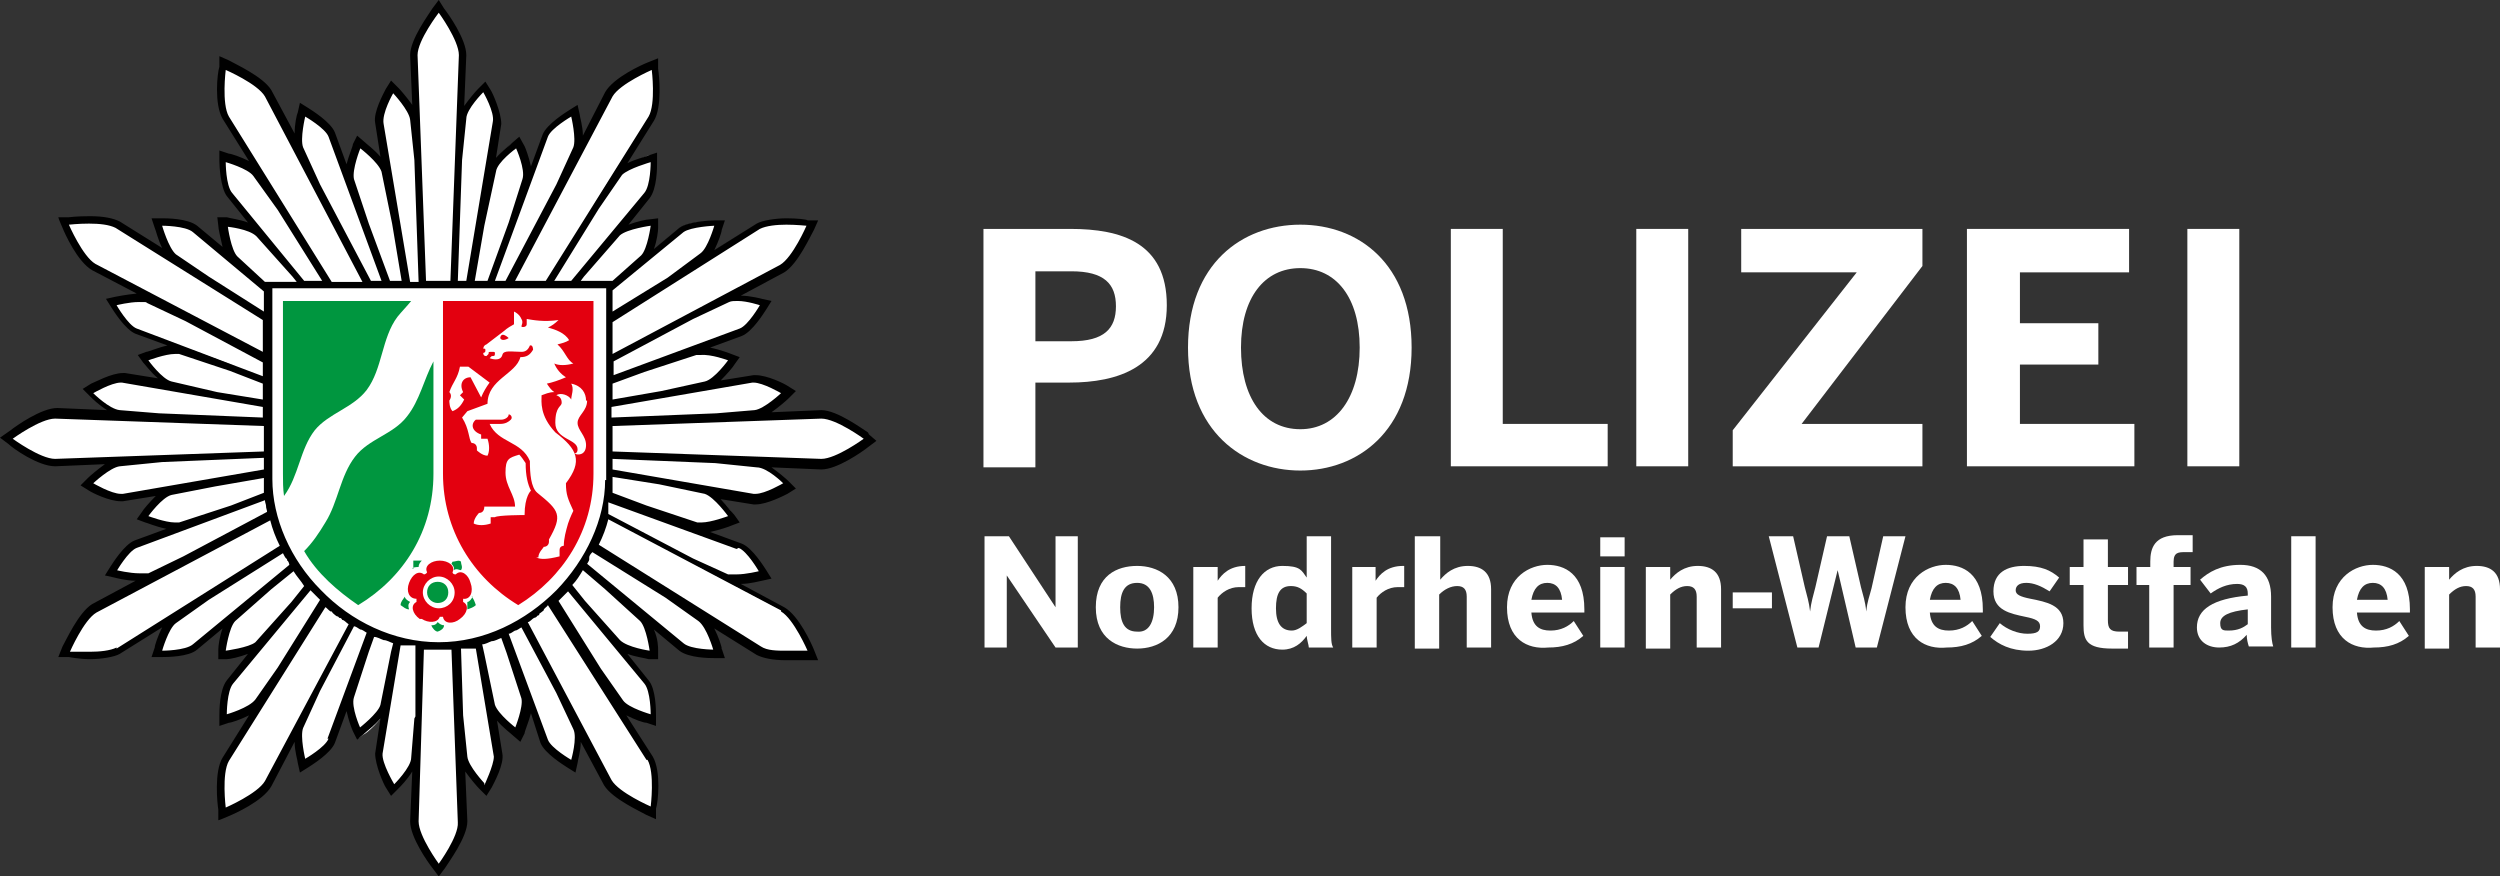
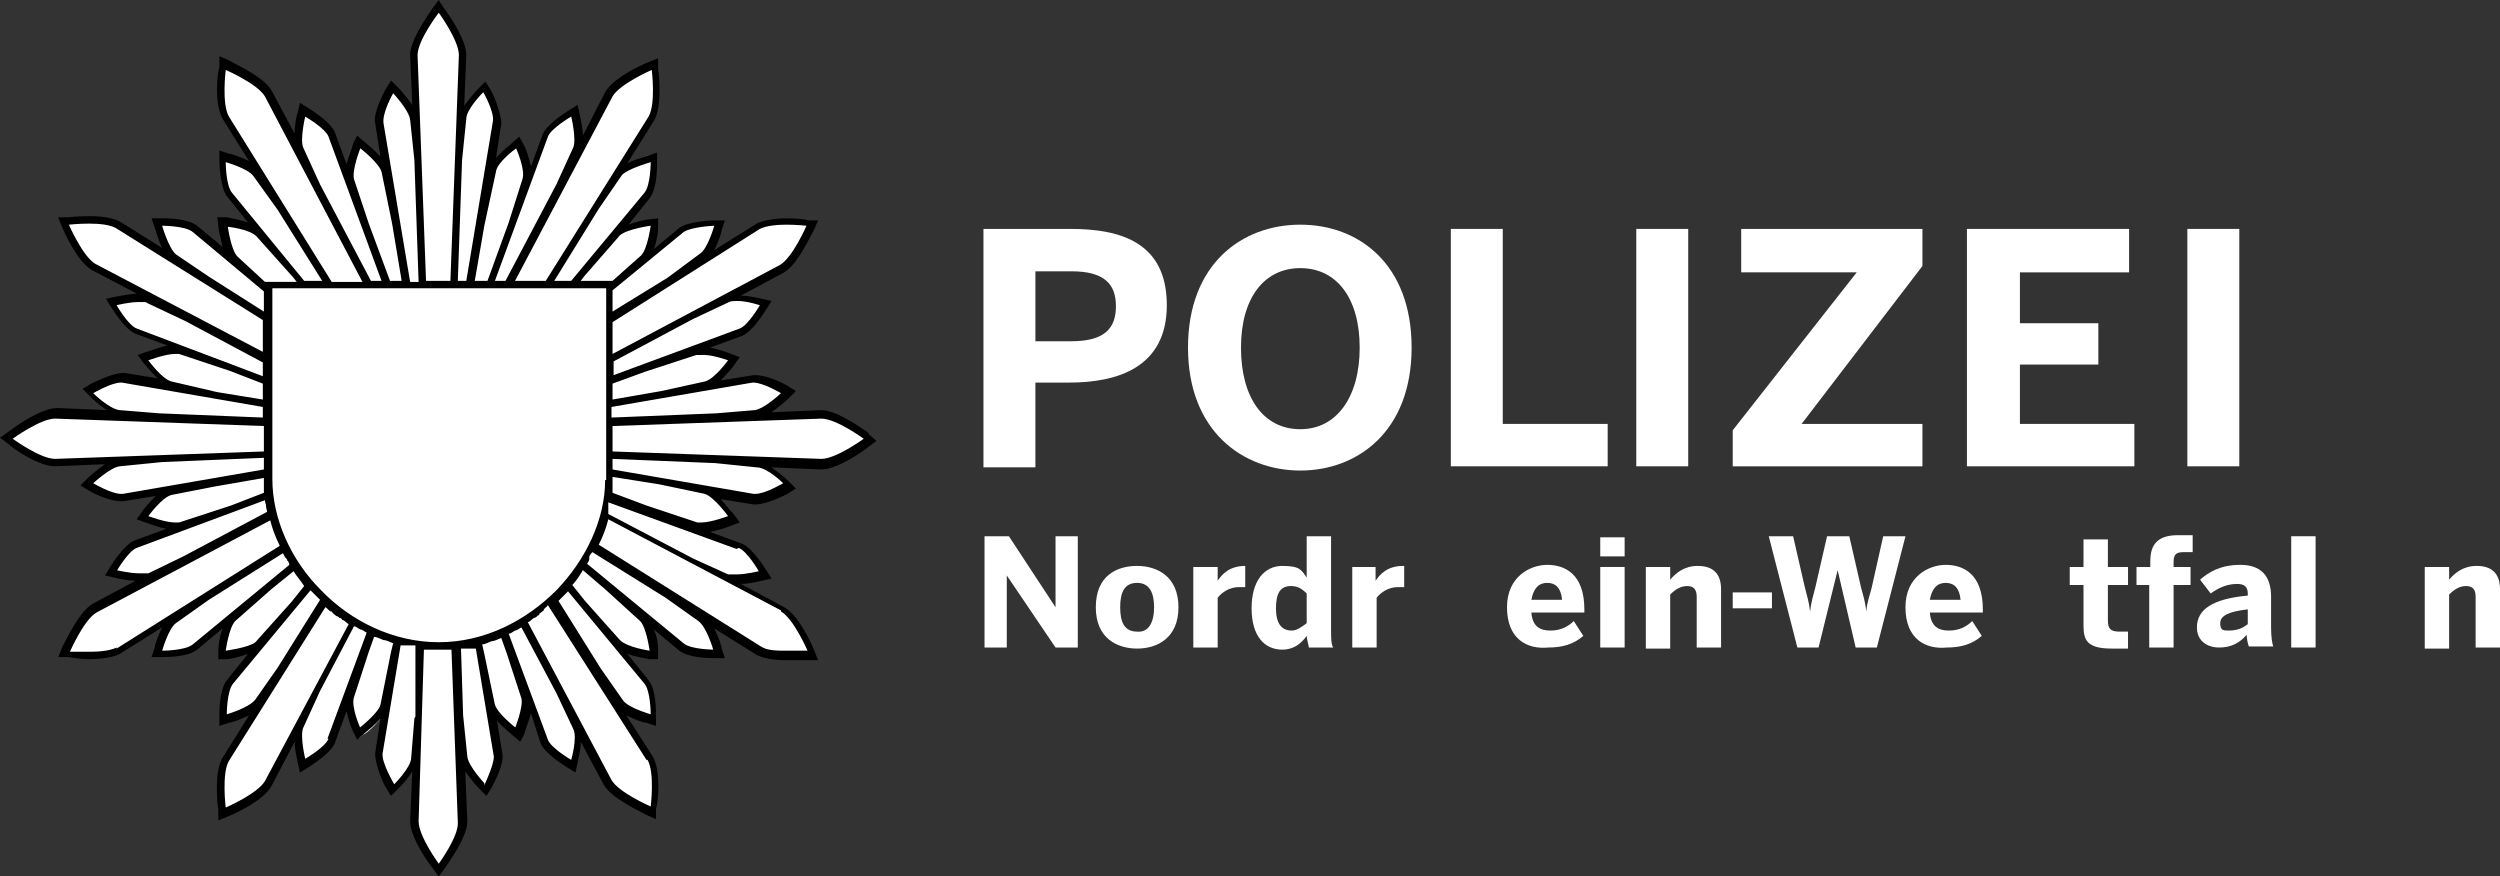
<svg xmlns="http://www.w3.org/2000/svg" id="Ebene_1" data-name="Ebene 1" version="1.1" viewBox="0 0 235.9 82.7">
  <rect x="0" y="0" width="235.9" height="82.7" fill="#333333" stroke="none" />
  <defs>
    <style>
      .cls-1 {
        fill: #00963f;
      }

      .cls-1, .cls-2, .cls-3, .cls-4 {
        stroke-width: 0px;
      }

      .cls-1, .cls-3 {
        fill-rule: evenodd;
      }

      .cls-2 {
        fill: #000;
      }

      .cls-3 {
        fill: #e3000f;
      }

      .cls-4 {
        fill: #fff;
      }
    </style>
  </defs>
  <path class="cls-4" d="M92.9,21.6h8.1c4.8,0,9.1,1.3,9.1,7.2s-4.7,7.3-9.2,7.3h-3.2v8h-4.9v-22.5h0ZM101.1,32.2c3.1,0,4.2-1.2,4.2-3.3s-1.1-3.3-4.2-3.3h-3.4v6.6h3.4Z" />
  <path class="cls-4" d="M112.1,32.8c0-7.9,5.1-11.6,10.6-11.6s10.5,3.7,10.5,11.6-5.1,11.6-10.5,11.6-10.6-3.7-10.6-11.6M128.3,32.8c0-4.7-2.2-7.5-5.6-7.5s-5.6,2.8-5.6,7.5,2.1,7.7,5.6,7.7c3.4,0,5.6-3,5.6-7.7" />
  <polygon class="cls-4" points="136.9 21.6 141.8 21.6 141.8 40 151.7 40 151.7 44 136.9 44 136.9 21.6" />
  <rect class="cls-4" x="154.4" y="21.6" width="4.9" height="22.4" />
  <polygon class="cls-4" points="163.5 40.6 175.2 25.7 164.3 25.7 164.3 21.6 181.4 21.6 181.4 25.1 170 40 181.4 40 181.4 44 163.5 44 163.5 40.6" />
  <polygon class="cls-4" points="185.6 21.6 200.9 21.6 200.9 25.7 190.6 25.7 190.6 30.5 198 30.5 198 34.4 190.6 34.4 190.6 40 201.4 40 201.4 44 185.6 44 185.6 21.6" />
  <rect class="cls-4" x="206.4" y="21.6" width="4.9" height="22.4" />
  <polygon class="cls-4" points="92.9 50.6 95.2 50.6 99.6 57.3 99.6 57.3 99.6 50.6 101.7 50.6 101.7 61.1 99.6 61.1 95 54.3 95 54.3 95 61.1 92.9 61.1 92.9 50.6" />
  <path class="cls-4" d="M103.4,57.3c0-3,2-3.9,3.9-3.9s3.9,1,3.9,3.9-2,3.9-3.9,3.9c-1.8,0-3.9-.9-3.9-3.9M108.9,57.3c0-1.3-.4-2.3-1.6-2.3s-1.6.9-1.6,2.3.4,2.3,1.6,2.3c1.1.1,1.6-.9,1.6-2.3" />
  <path class="cls-4" d="M112.6,53.5h2.3v1.3h0c.4-.6,1.1-1.4,2.6-1.4h0v2h-.6c-.9,0-1.6.5-2,1v4.7h-2.3v-7.6h0Z" />
  <path class="cls-4" d="M118.1,57.4c0-2.6,1.2-4,2.9-4s1.8.4,2.3,1.1v-3.9h2.3v8.7c0,.9,0,1.5.2,1.8h-2.3c0-.2-.2-.8-.2-1.1-.5.7-1.2,1.3-2.3,1.3-1.7,0-2.9-1.3-2.9-3.9M123.3,58.8v-2.8c-.5-.5-.9-.7-1.5-.7-1,0-1.4.7-1.4,2.1s.5,2.1,1.5,2.1c.5,0,1-.4,1.4-.7" />
  <path class="cls-4" d="M127.5,53.5h2.3v1.3h0c.4-.6,1.1-1.4,2.6-1.4h.1v2h-.6c-.9,0-1.6.5-2,1v4.7h-2.3v-7.6h-.1Z" />
-   <path class="cls-4" d="M133.6,50.6h2.3v4.1c.5-.6,1.3-1.3,2.6-1.3s2.2.6,2.2,2.2v5.5h-2.3v-4.8c0-.7-.3-1-.9-1s-1.2.3-1.7.8v5.1h-2.3v-10.6h0Z" />
  <path class="cls-4" d="M142.2,57.3c0-2.9,2.2-4,3.8-4s3.5.8,3.5,4.2v.3h-5c.1,1.3.8,1.7,1.8,1.7s1.7-.4,2.2-.9l.9,1.4c-.9.8-2,1.1-3.3,1.1-2,.2-3.9-.8-3.9-3.8M147.4,56.6c-.1-1.1-.6-1.6-1.4-1.6s-1.3.5-1.5,1.6h2.9Z" />
  <path class="cls-4" d="M151,50.7h2.3v1.8h-2.3v-1.8ZM151,53.5h2.3v7.6h-2.3v-7.6Z" />
  <path class="cls-4" d="M155.3,53.5h2.3v1.2c.5-.6,1.3-1.3,2.6-1.3s2.2.6,2.2,2.2v5.5h-2.3v-4.8c0-.7-.3-1-.9-1s-1.1.3-1.6.8v5.1h-2.3v-7.7Z" />
  <rect class="cls-4" x="163.5" y="55.9" width="3.7" height="1.5" />
  <path class="cls-4" d="M166.9,50.6h2.3l1.1,4.8c.2.8.4,1.4.5,2.3h0c.1-.9.3-1.5.5-2.3l1.1-4.8h2.1l1.1,4.8c.2.8.4,1.3.5,2.3h0c.1-1,.3-1.4.5-2.2l1.1-4.9h2.1l-2.7,10.5h-2l-1.7-7.3h0l-1.8,7.3h-2l-2.7-10.5Z" />
  <path class="cls-4" d="M179.8,57.3c0-2.9,2.2-4,3.8-4s3.5.8,3.5,4.2v.3h-5c.1,1.3.8,1.7,1.8,1.7s1.7-.4,2.2-.9l.9,1.4c-.9.8-2,1.1-3.3,1.1-2,.2-3.9-.8-3.9-3.8M185,56.6c-.1-1.1-.6-1.6-1.4-1.6s-1.3.5-1.5,1.6h2.9Z" />
-   <path class="cls-4" d="M187.8,60.1l.9-1.3c.7.6,1.7,1,2.6,1s1.2-.2,1.2-.7-.4-.7-1.4-.9c-1.4-.3-3-.6-3-2.4s1.3-2.4,2.9-2.4,2.5.4,3.3,1.1l-.9,1.3c-.8-.5-1.5-.8-2.2-.8s-1,.3-1,.7.4.6,1.4.8c1.5.3,3.1.6,3.1,2.3s-1.6,2.6-3.3,2.6c-1.7,0-2.8-.6-3.6-1.3" />
  <path class="cls-4" d="M196.6,59v-3.8h-1.3v-1.7h1.3v-2.6h2.3v2.6h1.9v1.7h-1.9v3.3c0,.8.2,1.1,1.1,1.1s.6,0,.8,0v1.6c-.2,0-1,0-1.5,0-2.4,0-2.7-.8-2.7-2.2" />
  <path class="cls-4" d="M202.9,55.2h-1.3v-1.7h1.3v-.5c0-1.3.4-2.5,2.6-2.5s1.3,0,1.4,0v1.6c-.1,0-.4,0-.7,0-.6,0-1.1,0-1.1.9v.5h1.6v1.7h-1.6v5.9h-2.3v-5.9h.1Z" />
  <path class="cls-4" d="M207.3,59.2c0-1.7,1.5-2.7,4.8-3v-.2c0-.6-.3-.9-1-.9-1,0-1.8.4-2.5.9l-1-1.3c.8-.7,1.9-1.4,3.8-1.4s2.9,1,2.9,3v2.9c0,.9.1,1.5.2,1.8h-2.3c-.1-.3-.2-.7-.2-1.1-.7.8-1.5,1.2-2.6,1.2-1.1,0-2.1-.6-2.1-1.9M212.1,58.9v-1.4c-1.8.2-2.6.6-2.6,1.3s.3.7.8.7c.9,0,1.4-.3,1.8-.6" />
  <rect class="cls-4" x="216.2" y="50.6" width="2.3" height="10.5" />
-   <path class="cls-4" d="M220.1,57.3c0-2.9,2.2-4,3.8-4s3.5.8,3.5,4.2v.3h-5c.1,1.3.8,1.7,1.8,1.7s1.7-.4,2.2-.9l.9,1.4c-.9.8-2,1.1-3.3,1.1-2,.2-3.9-.8-3.9-3.8M225.3,56.6c-.1-1.1-.6-1.6-1.4-1.6s-1.3.5-1.5,1.6h2.9Z" />
  <path class="cls-4" d="M228.8,53.5h2.3v1.2c.5-.6,1.3-1.3,2.6-1.3s2.2.6,2.2,2.2v5.5h-2.3v-4.8c0-.7-.3-1-.9-1s-1.1.3-1.6.8v5.1h-2.3v-7.7Z" />
  <path class="cls-4" d="M81.7,41c-.3-.2-2.7-2-4.2-2l-9.8.4,3.7-.4c1,0,2.5-1.6,2.7-1.7l.3-.3-.4-.2c-.2,0-1.8-1-2.8-1h-.2l-8.8,1.5,4.4-.9c1-.3,2.2-1.9,2.4-2.1l.3-.4-.4-.2c0,0-1.6-.7-2.7-.7s-.3,0-.5,0l-5.1,1.7,9.3-3.5c.9-.4,2-2.2,2.1-2.4l.2-.4h-.5c0-.1-1.3-.4-2.2-.4s-.7,0-.9.1l-3.5,1.6,8.7-4.6c1.2-.7,2.5-3.5,2.6-3.8l.2-.4h-.5c0-.1-.9-.2-2-.2s-2.1.2-2.7.5l-8.4,5.2,3.2-2.2c.8-.6,1.4-2.6,1.4-2.8v-.5c0,0-.4,0-.4,0-.2,0-2.3,0-3.1.7l-6.9,5.7,3.3-3c.7-.7,1-2.8,1-3v-.4c0,0-.4.1-.4.1-.2,0-2.3.3-3,1l-3.6,4,6.4-7.7c.6-.8.7-2.9.7-3.1v-.5h-.5c-.2.2-2.2.7-2.8,1.5l-2.3,3.2,5.3-8.4c.7-1.2.4-4.3.3-4.6l.2-.5-.4.2c-.3,0-3.1,1.4-3.8,2.6l-4.6,8.7,1.6-3.5c.4-.9,0-2.9-.2-3.2v-.5c0,0-.5.2-.5.2-.2.1-2,1.2-2.4,2.1l-3.2,8.5,1.4-4.3c.3-1-.6-2.9-.7-3.1l-.2-.4-.4.3c-.2.1-1.8,1.4-2.1,2.4l-1.1,5.3,1.7-9.8c0-1-.9-2.8-1-3l-.2-.4-.3.3c-.2.2-1.6,1.7-1.7,2.7l-.4,3.9.4-9.9c0-1.4-1.8-3.9-2-4.2l-.3-.4-.3.4c-.2.3-2,2.7-2,4.2l.4,9.8-.4-3.8c0-1-1.6-2.5-1.7-2.7l-.4-.3-.2.4c0,.2-1.1,2-1,3l1.6,9.7-1.1-5.2c-.3-1-1.9-2.3-2.1-2.4l-.4-.3-.2.4c0,.3-.8,2.3-.5,3.3l1.5,4.4-3.2-8.6c-.4-.9-2.2-2-2.4-2.1l-.4-.2v.5c-.2.2-.7,2.2-.3,3.2l1.6,3.5-4.6-8.7c-.7-1.2-3.5-2.5-3.8-2.6l-.5-.4v.5c0,.3-.4,3.4.4,4.6l5.3,8.5-2.3-3.3c-.6-.8-2.6-1.4-2.8-1.4l-.6-.2v.5c0,.2,0,2.3.7,3.1l6.3,7.6-3.5-4c-.7-.7-2.8-1-3-1h-.5v.4c.1.2.4,2.3,1.1,3.1l3.5,3.1-7.1-5.9c-.8-.6-2.9-.7-3.1-.7h-.5v.5c.2.2.7,2.2,1.5,2.8l3.1,2.2-8.3-5.2c-.5-.3-1.4-.5-2.7-.5s-1.9.1-2,.1h-.5c0,.1.2.5.2.5,0,.3,1.4,3.1,2.6,3.8l8.9,4.7-3.6-1.7c-.2-.1-.5-.1-.9-.1-1,0-2.2.3-2.2.3h-.5c0,.1.2.5.2.5.1.2,1.2,2,2.1,2.4l9.3,3.4-5.1-1.6c-.1,0-.3,0-.5,0-1,0-2.6.6-2.7.7l-.4.2.3.4c.1.2,1.4,1.9,2.4,2.1l4.6,1-9.1-1.6h-.2c-1,0-2.6.9-2.8,1l-.4.2.3.3c.2.2,1.7,1.6,2.7,1.7l3.8.4-9.8-.3c-1.4,0-3.9,1.8-4.2,2l-.4.3.4.3c.3.2,2.7,2,4.2,2h0l10.1-.4-4.1.4c-1,0-2.5,1.6-2.7,1.7l-.3.3.4.2c.2,0,1.8,1,2.8,1h.2l8.8-1.5-4.3.9c-1,.3-2.2,1.9-2.4,2.1l-.3.4.4.2c.1,0,1.6.7,2.7.7s.3,0,.5,0l5.1-1.7-9.3,3.5c-.9.4-2,2.2-2.1,2.4l-.2.4h.5c.1,0,1.3.4,2.2.4s.7,0,.9,0l3.5-1.6-8.7,4.6c-1.2.7-2.5,3.5-2.6,3.8l-.2.4h.5c0,0,.9.2,2,.2s2.1-.2,2.7-.5l8.3-5.2-3.1,2.2c-.9.7-1.4,2.7-1.5,2.9v.5c-.1,0,.4,0,.4,0,.2,0,2.3,0,3.1-.7l7.1-5.9-3.6,3.1c-.7.7-1,2.8-1,3v.5h.5c.2,0,2.3-.4,3-1.1l3.5-4-6.3,7.6c-.6.8-.7,2.9-.7,3.1v.5h.5c.2-.2,2.2-.7,2.8-1.5l2.1-3-5.2,8.2c-.7,1.2-.4,4.3-.3,4.6v.5c.1,0,.5-.2.5-.2.3,0,3.1-1.4,3.8-2.6l4.6-8.7-1.6,3.5c-.4.9.1,2.9.2,3.2v.5c.1,0,.5-.2.5-.2.2,0,2-1.2,2.4-2.1l3.2-8.7-1.5,4.6c-.3,1,.6,2.9.7,3.1l.2.4.4-.3c.2,0,1.8-1.4,2.1-2.4l1.1-5.2-1.7,9.5c0,1,.9,2.8,1,3l.2.4.3-.3c.2-.2,1.6-1.7,1.7-2.7l.3-3.7-.4,9.7c0,1.4,1.8,3.9,2,4.2l.3.4.3-.4c.2-.3,2-2.7,2-4.2l-.4-10,.4,3.9c0,1,1.6,2.5,1.7,2.7l.3.3.5-.3c0-.2,1.1-2,1-3l-1.6-9.5,1,5c.3,1,1.9,2.3,2.1,2.4l.4.3.2-.4c0-.2.9-2.2.6-3.1l-1.5-4.5,3.2,8.7c.4.9,2.2,2,2.4,2.1l.4.2v-.5c.2-.2.7-2.2.3-3.2l-1.6-3.4,4.6,8.7c.7,1.2,3.5,2.5,3.8,2.6l.4.2v-.5c0-.3.5-3.4-.2-4.6l-5.1-8.2,2.1,3c.6.8,2.6,1.4,2.8,1.4h.5c0,0,0-.4,0-.4,0-.2,0-2.3-.7-3.1l-6.2-7.5,3.5,3.9c.7.7,2.8,1,3,1h.5c0,0,0-.4,0-.4,0-.2-.3-2.3-1-3.1l-3.5-3.1,7.1,5.9c.8.6,2.9.7,3.1.7h.5v-.5c-.2-.2-.7-2.2-1.5-2.8l-3.2-2.2,8.4,5.3c.5.3,1.4.5,2.7.5s1.9,0,2,0h.5c0,0-.2-.5-.2-.5,0-.3-1.4-3.1-2.6-3.8l-8.5-4.5,3.3,1.5c.2,0,.5,0,.9,0,1,0,2.2-.3,2.2-.3h.5c0,0-.5-.6-.5-.6,0-.2-1.2-2-2.1-2.4l-9.2-3.4,5,1.7c0,0,.3,0,.5,0,1,0,2.6-.6,2.7-.7l.4-.2-.3-.4c0-.2-1.4-1.9-2.4-2.1l-4.5-.9,9,1.5h.2c1,0,2.6-.9,2.8-1l.4-.2-.3-.3c-.2-.2-1.7-1.6-2.7-1.7l-3.9-.4,9.9.4h0c1.4,0,3.9-1.8,4.2-2l.4-.3-.4-.4Z" />
  <path class="cls-2" d="M81.9,40.8c-.5-.3-2.9-2.1-4.4-2.1h0l-4.7.2c.7-.5,1.4-1.1,1.6-1.3l.7-.7-.8-.5c-.3-.2-1.9-1-3-1h-.2l-3.1.5c.6-.6,1.2-1.3,1.3-1.5l.5-.7-.8-.3c0,0-1-.4-2-.6l3-1.1h0c1-.4,2.1-2.2,2.3-2.5l.5-.8-.9-.2s-1.1-.3-2-.3l4.1-2.2h0c1.3-.8,2.5-3.5,2.8-4l.4-.9h-1c0-.1-1-.2-2-.2s-2.3.2-2.8.5h0l-4,2.5c.4-.8.7-1.7.7-1.9l.3-.9h-1c-.4,0-2.5.1-3.3.7h0l-2.4,2c.3-.8.4-1.7.4-2v-.9c0,0-.8.1-.8.1-.3,0-1.2.2-2,.5l2-2.5h0c.7-.9.7-2.9.7-3.3v-1l-.9.3c-.2.1-1.1.3-1.9.7l2.5-4h0c.8-1.3.5-4.3.4-4.9v-1c0,0-1,.4-1,.4-.5.2-3.2,1.4-4,2.8h0l-2.1,4.1c0-.9-.3-1.8-.3-2l-.2-.9-.8.5c-.3.2-2.1,1.3-2.5,2.3h0l-1.1,3c-.2-.9-.5-1.7-.6-1.9l-.5-.9-.7.6c-.2.2-.9.7-1.5,1.4l.5-3.2h0c0-1.1-.8-2.9-1-3.2l-.5-.8-.7.7c-.2.2-.8.9-1.3,1.6l.2-4.8h0c0-1.5-1.7-3.9-2.1-4.4l-.5-.8-.6.8c-.3.5-2.1,2.9-2.1,4.4h0l.2,4.7c-.5-.7-1.1-1.4-1.3-1.6l-.7-.7-.5.8c-.2.4-1.2,2.2-1,3.2h0l.5,3.2c-.6-.7-1.3-1.2-1.5-1.4l-.7-.6-.4.8c0,.2-.4,1.1-.6,1.9l-1.1-3h0c-.4-1-2.2-2.1-2.5-2.3l-.8-.5-.2.9c-.1.2-.3,1.1-.3,2l-2.2-4.1h0c-.8-1.3-3.5-2.5-4-2.8l-.9-.4v1c-.2.6-.5,3.5.3,4.9h0l2.5,4c-.8-.4-1.7-.7-1.9-.7l-.9-.3v1c0,.4.1,2.5.7,3.3h0l2,2.5c-.8-.3-1.7-.4-2-.5h-.9c0-.1.1.8.1.8,0,.3.2,1.1.4,2l-2.4-2h0c-.9-.7-2.9-.7-3.3-.7h-1l.3.9c.1.2.3,1.1.7,1.9l-4-2.5h0c-.6-.3-1.5-.5-2.8-.5s-2,.1-2,.1h-1c0,.1.4,1,.4,1,.2.5,1.4,3.2,2.8,4h0l4.2,2.2c-1,.1-2,.3-2,.3l-.9.2.5.8c.2.3,1.3,2.1,2.3,2.5h0l3,1.1c-.9.2-1.8.6-2,.6l-.8.3.5.7c.2.2.7.9,1.4,1.5l-3.1-.5h-.2c-1.1,0-2.7.9-3,1l-.8.5.7.7c.2.2.8.8,1.6,1.3l-4.7-.2h0c-1.5,0-3.9,1.7-4.4,2.1l-1,.7.8.6c.4.4,2.8,2.1,4.4,2.1h0l4.7-.2c-.7.5-1.4,1.1-1.6,1.3l-.7.7.8.5c.3.2,1.9,1,3,1h.2l3.1-.5c-.6.6-1.2,1.3-1.3,1.5l-.5.7.8.3c.1,0,1,.4,2,.6l-3,1.1h0c-1,.4-2.1,2.2-2.3,2.5l-.5.8.9.2s1.1.3,2,.3l-4.1,2.2h0c-1.3.8-2.5,3.5-2.8,4l-.4,1h1c0,0,1,.2,2,.2s2.3-.2,2.8-.5h0l4-2.5c-.4.8-.7,1.7-.7,1.9l-.3.9h1c.4,0,2.5,0,3.3-.7h0l2.4-2c-.3.8-.4,1.7-.4,2v.9c-.1,0,.8,0,.8,0,.3,0,1.2-.2,2-.5l-2,2.5h0c-.7.9-.7,2.9-.7,3.3v1l.9-.3c.2,0,1.1-.3,1.9-.7l-2.5,4h0c-.8,1.3-.5,4.3-.4,4.9v1c.1,0,1-.4,1-.4.5-.2,3.2-1.4,4-2.8h0l2.2-4.2c0,.9.3,1.8.3,2l.2.9.8-.5c.3-.2,2.1-1.3,2.5-2.3h0l1.1-3c.2.9.5,1.7.6,1.9l.4.8.7-.6c.2-.2.9-.7,1.5-1.4l-.5,3.3h0c0,1.1.8,2.9,1,3.2l.5.8.7-.7c.2-.2.8-.8,1.3-1.6l-.2,4.7h0c0,1.5,1.7,3.9,2.1,4.4l.6.8.6-.8c.3-.5,2.1-2.9,2.1-4.4h0l-.2-4.7c.5.7,1.1,1.4,1.3,1.6l.7.7.5-.8c.2-.4,1.2-2.2,1-3.2h0l-.5-3.1c.6.7,1.3,1.2,1.5,1.4l.7.6.4-.8c0-.2.4-1.1.6-1.9l.9,2.8h0c.4,1,2.2,2.1,2.5,2.3l.8.5.2-.9c0-.2.3-1.1.3-2l2.2,4.1h0c.8,1.3,3.5,2.5,4,2.8l.9.4v-1c.2-.6.5-3.5-.3-4.9h0l-2.5-3.9c.8.4,1.6.7,1.9.7l.9.3v-1c0-.4,0-2.5-.7-3.3h0l-2-2.5c.8.3,1.7.4,2,.5h.9c0,0,0-.8,0-.8,0-.3,0-1.1-.4-2l2.4,2h0c.9.7,2.9.7,3.3.7h1l-.3-.9c0-.2-.3-1.1-.7-1.9l4,2.5h0c.6.3,1.5.5,2.8.5s2,0,2,0h1c0,0-.4-1-.4-1-.2-.5-1.4-3.2-2.8-4h0l-4.1-2.2c.9,0,1.9-.3,2-.3l.9-.2-.5-.8c-.2-.3-1.3-2.1-2.3-2.5h0l-3-1.1c.9-.2,1.8-.5,2-.6l.8-.3-.5-.7c-.2-.2-.7-.9-1.3-1.5l3.1.5h.2c1.1,0,2.8-.9,3-1l.8-.5-.7-.7c-.2-.2-.9-.8-1.6-1.3l4.7.2h0c1.5,0,3.9-1.7,4.4-2.1l.8-.6-.7-.6ZM71.1,36.1h0c.9,0,2.6,1,2.6,1,0,0-1.6,1.5-2.5,1.6l-3.6.3-9.9.4v-1l13.3-2.3ZM68.7,34s-1.3,1.8-2.2,2l-4.1.9-4.6.8v-1.5l3-1.1,4.9-1.6h.4c1-.1,2.6.5,2.6.5M71.7,28.8s-1.1,1.9-1.9,2.2l-11.9,4.4v-1.3l7.5-4,3.4-1.6c.2-.1.5-.1.8-.1.9,0,2.1.4,2.1.4M71.7,21.6c.6-.3,1.6-.4,2.5-.4s1.9.1,1.9.1c0,0-1.3,3-2.5,3.7l-15.8,8.4v-3l13.9-8.8ZM64.5,21.9c.7-.5,2.9-.6,2.9-.6,0,0-.6,2.1-1.3,2.6l-3.1,2.3-5.2,3.2v-2l6.7-5.5ZM61.4,21.3s-.3,2.2-.9,2.8l-2.7,2.4h-3l.3-.4,3.4-3.9c.7-.6,2.9-.9,2.9-.9M57.1,45.3c0,3.7-1.8,7.5-4.6,10.4-2.9,2.9-6.8,4.9-11.1,4.9s-8.3-2-11.1-4.9c-2.9-2.9-4.6-6.8-4.6-10.5v-18h31.5v18.1ZM61.4,15.3s0,2.2-.6,2.9l-6.9,8.3h-1.6l4.2-6.8,2.2-3.2c.6-.6,2.7-1.2,2.7-1.2M57.8,9.1c.7-1.2,3.7-2.5,3.7-2.5,0,0,.4,3.2-.3,4.4l-9.7,15.5h-2.9l9.2-17.4ZM51.7,12.9c.3-.8,2.2-1.9,2.2-1.9,0,0,.5,2.1.2,2.9l-1.6,3.5-4.8,9.1h-1l5-13.6ZM48.7,14s.9,2,.6,2.9l-1.3,4.1-2,5.5h-1.2l.9-5.2,1.1-5.1c.1-.9,1.9-2.2,1.9-2.2M44,11.2c0-.9,1.6-2.5,1.6-2.5,0,0,1.1,1.9.9,2.8l-2.5,15h-.8l.4-11.4.4-3.9ZM41.4,1.2s1.9,2.6,1.9,4l-.8,21.3h-2.3l-.8-21.3c0-1.4,2-4,2-4M37.1,8.8s1.5,1.6,1.6,2.5l.4,3.8.4,11.5h-.8l-2.5-14.9c-.2-1,.9-2.9.9-2.9M34,14s1.7,1.3,2,2.2l1,4.9.9,5.4h-1.1l-2-5.4-1.4-4.2c-.2-.9.6-2.9.6-2.9M28.8,11s1.9,1.1,2.2,1.9l5,13.6h-1l-4.8-9.1-1.6-3.5c-.3-.8.2-2.9.2-2.9M21.6,11c-.7-1.2-.3-4.4-.3-4.4,0,0,3,1.3,3.7,2.5l9.2,17.5h-2.9l-9.7-15.6ZM21.9,18.2c-.6-.7-.6-2.9-.6-2.9,0,0,2.1.6,2.6,1.3l2.3,3.2,4.2,6.7h-1.7l-6.8-8.3ZM24.2,22.3l3.4,3.8.4.5h-3l-2.6-2.4c-.6-.6-.9-2.8-.9-2.8,0,0,2,.2,2.7.9M15.3,21.3s2.2,0,2.9.6l6.7,5.6v1.9l-5.2-3.3-3.1-2.1c-.7-.6-1.3-2.7-1.3-2.7M9,24.9c-1.2-.7-2.5-3.7-2.5-3.7,0,0,.9-.1,1.9-.1s1.9.1,2.5.4l13.9,8.7v3l-15.8-8.3ZM12.9,31c-.8-.3-1.9-2.2-1.9-2.2,0,0,1.2-.3,2.1-.3s.6,0,.8.1l3.6,1.7,7.3,3.9v1.3l-11.9-4.5ZM14,34s1.6-.6,2.5-.6h.4l4.8,1.6,3.1,1.2v1.5l-4.3-.7-4.3-1c-.9-.2-2.2-2-2.2-2M8.8,37.1s1.7-1,2.6-1h.1l13.3,2.3v1l-9.8-.4-3.7-.3c-1-.1-2.5-1.6-2.5-1.6M5.2,43.3c-1.4,0-4-1.9-4-1.9,0,0,2.6-1.9,4-1.9l19.7.7v2.4l-19.7.7ZM11.6,46.6h-.2c-.9,0-2.6-1-2.6-1,0,0,1.6-1.5,2.5-1.6l4-.4,9.6-.4v1.1l-13.3,2.3ZM14,48.7s1.3-1.8,2.2-2l4.1-.8,4.6-.8v1.4h0l-3.1,1.2-4.9,1.6h-.4c-.9,0-2.5-.6-2.5-.6M11,53.9s1.1-1.9,1.9-2.2l12.1-4.5c0,.2.1.4.1.5h0c0,.3.1.4.1.6l-7.9,4.2-3.3,1.6c-.2,0-.5,0-.8,0-1,0-2.2-.3-2.2-.3M11,61.1c-.6.3-1.6.4-2.5.4s-1.9,0-1.9,0c0,0,1.3-3,2.5-3.7l16.4-8.7c.2.8.5,1.6.9,2.4l-15.4,9.7ZM18.2,60.8c-.7.6-2.9.6-2.9.6,0,0,.6-2.1,1.3-2.6l3.1-2.2,7-4.4h0c.1.2.2.4.3.5,0,0,.1,0,.1.2.1,0,.2.3.2.4l-9.1,7.5ZM21.3,61.4s.3-2.2.9-2.8l3.4-3,2.1-1.7h0c.3.5.7.9,1,1.4l-1.2,1.5-3.4,3.8c-.6.5-2.8.8-2.8.8M21.4,67.4s0-2.2.6-2.9l7.3-8.8h0c.3.3.6.6.9.9h0l-4,6.4-2.1,3c-.6.8-2.7,1.4-2.7,1.4M25,73.7c-.7,1.2-3.7,2.5-3.7,2.5,0,0-.4-3.2.3-4.4l9.1-14.5c.1,0,.3.3.5.4h.1c.1.2.3.3.4.4s.2,0,.3.2c.1,0,.2,0,.3.2.2,0,.4.3.6.4l-7.9,14.8ZM31,69.7c-.3.8-2.2,1.9-2.2,1.9,0,0-.5-2.1-.2-2.9l1.6-3.5,3.2-6.1h0c.2,0,.4.2.6.3h0c.2,0,.4.2.6.3l-3.7,10ZM34,68.7s-.9-2-.6-2.9l1.4-4.3.5-1.4h0c.3,0,.6.2.9.3h0c.3,0,.6.2.9.3l-.2.8-1,5c-.2.8-2,2.2-2,2.2M39.1,67.8l-.3,3.7c0,.9-1.6,2.5-1.6,2.5,0,0-1.2-2-1.1-2.9l1.7-10.2c.2,0,.5,0,.7,0h0c.2,0,.5,0,.7,0v6.7ZM41.4,81.5s-1.9-2.6-1.9-4l.5-16.2h2.6l.6,16.3c.1,1.3-1.8,3.9-1.8,3.9M45.7,73.9s-1.5-1.6-1.6-2.5l-.4-3.9-.2-6.3c.2,0,.5,0,.7,0h0c.2,0,.5,0,.7,0h0l1.7,10.2c0,.8-.9,2.7-.9,2.7M48.7,68.7s-1.7-1.3-2-2.2l-1-4.8-.2-.9h0c.3,0,.6-.2.9-.3h0c.3,0,.6-.2.9-.3l.5,1.4,1.4,4.3c.2.8-.6,2.8-.6,2.8M53.9,71.7s-1.9-1.1-2.2-1.9l-3.7-10h0c.2,0,.4-.2.6-.3h0c.2,0,.4-.2.6-.3h0l3.3,6.2,1.6,3.4c.4.8-.2,2.9-.2,2.9M61.1,71.7c.7,1.2.3,4.4.3,4.4,0,0-3-1.3-3.7-2.5l-7.9-14.9h0c.2,0,.4-.3.6-.4,0,0,.2,0,.3-.2,0,0,.2,0,.2-.2,0,0,.3-.2.4-.3h0c0-.2.3-.3.4-.5h0l9.3,14.6ZM60.8,64.5c.6.7.6,2.9.6,2.9,0,0-2.1-.6-2.6-1.3l-2.1-3-4-6.4.9-.9h0l7.2,8.7ZM58.5,60.4l-3.3-3.7-1.2-1.5c.4-.4.7-.9,1-1.4h0l2.1,1.8,3.3,3c.6.6.9,2.8.9,2.8,0,0-2.1-.3-2.8-1M67.4,61.3s-2.2,0-2.9-.6l-9.1-7.5h0c0,0,.2-.3.2-.4s0,0,0-.2c0-.2.2-.4.3-.5l6.9,4.3,3.1,2.2c.8.6,1.4,2.7,1.4,2.7M73.7,57.7c1.2.7,2.5,3.7,2.5,3.7,0,0-.9,0-1.9,0s-1.9,0-2.5-.4l-15.3-9.6h0c.4-.8.7-1.6.9-2.4l16.3,8.6ZM69.7,51.7c.8.3,1.9,2.2,1.9,2.2,0,0-1.2.3-2.1.3s-.6,0-.8,0l-3.3-1.5-8-4.2h0c0-.2,0-.3,0-.5h0c0-.3,0-.5,0-.6l12.1,4.4ZM68.7,48.7s-1.6.6-2.5.6h-.4l-4.8-1.6-3.2-1.2h0v-1.5l4.4.7,4.3.9c.9.3,2.2,2.1,2.2,2.1M73.9,45.6s-1.7,1-2.6,1h-.2l-13.3-2.3v-1l9.7.4,3.9.4c1,0,2.5,1.5,2.5,1.5M77.5,43.3l-19.7-.7v-2.4l19.7-.7c1.4,0,4,1.9,4,1.9,0,0-2.6,1.9-4,1.9" />
-   <path class="cls-1" d="M40.9,34.1v10.6c0,5.4-2.8,9.8-7.1,12.4-1.9-1.3-3.9-3-5.1-5.1.8-.8,1.4-1.7,2-2.7,1.2-1.9,1.4-4.4,2.8-6.2,1.3-1.7,3.6-2.1,4.9-3.8,1.2-1.5,1.6-3.5,2.5-5.2M26.7,28.4h12.1c-.4.5-.9,1-1.3,1.5-1.5,2-1.4,4.9-2.9,6.9-1.3,1.7-3.6,2.2-4.9,3.8-1.4,1.8-1.5,4.3-2.9,6.2-.1-.7-.1-1.4-.1-2.1,0,0,0-16.3,0-16.3ZM41.3,56.9c-.5,0-1-.4-1-1s.4-1,1-1,1,.4,1,1-.4,1-1,1M44.5,56.3c.2.2.3.5.4.8-.2.2-.5.3-.8.4,0-.2,0-.5,0-.7.2,0,.4-.3.5-.5M42.7,53c.3,0,.6-.2.8,0,0,.3.2.5,0,.8-.2,0-.4-.2-.7,0,.1-.2,0-.4-.2-.6M39,53.7c0-.3,0-.6,0-.8.3,0,.6,0,.8,0-.2.2-.3.4-.3.6,0,0-.4,0-.6.1M38.6,57.5c-.3,0-.5-.2-.8-.4,0-.3.2-.5.4-.8,0,.2.3.4.5.5-.2.2-.2.4-.1.7M41.9,59c0,.3-.3.5-.6.6-.2,0-.5-.3-.6-.6.2,0,.4,0,.6-.3.2.2.4.3.6.3" />
-   <path class="cls-3" d="M42.9,55.9c0,.9-.7,1.5-1.5,1.5s-1.5-.7-1.5-1.5.7-1.5,1.5-1.5,1.5.7,1.5,1.5M39.6,58.4c-.7-.5-.9-1.3-.3-1.6,0,0,0-.2,0-.3-.7,0-1-.7-.7-1.5s.9-1.2,1.4-.8c0,0,.2,0,.3-.2-.3-.6.4-1.1,1.2-1.1s1.5.5,1.2,1.1c0,0,0,.2.3.2.5-.5,1.2,0,1.4.8.3.8,0,1.6-.7,1.5,0,0,0,.2,0,.3.6.3.4,1.1-.3,1.6-.6.5-1.5.5-1.6-.2,0,0-.2,0-.3,0-.2.6-1.1.6-1.7.2M45.8,47.8h2.8c0-1.1-.9-1.9-.9-3.2s.3-1.4,1.3-1.7c.2.2.4.5.6.8,0,1.2.2,2,.5,2.6,0,0-.6.5-.6,2.3,0,0-2.5,0-2.8.2h-.4v.6c-.6.2-1.2.2-1.6,0,0-.5.5-1,.5-1h0c.3,0,.5-.2.5-.6,0,.1,0,0,0,0M42.7,38.8c-.3-.3-.3-.9-.3-1h0c.2-.3.2-.6,0-.8h0c.3-.9.8-1.3,1-2.4h.8l2,1.5c-.3.4-.6.9-.8,1.4l-1-1.9c-.7,0-1.1.6-.7,1.4l-.3.3.4.4c-.3.6-.6.9-1.1,1.1M50.8,52.6c0-.5.5-.9.5-1h0c.3,0,.5-.2.5-.5v-.2c1.3-2.3,1-2.7-1.1-4.4-.6-.5-.7-1.8-.7-3-.8-1.9-3-1.7-3.8-3.5h1c.5,0,.8-.2,1-.4s0-.5-.2-.5c0,.3-.4.5-.7.5h-2.4c-.5.4-.4,1.1.5,1.4v.4h.6c.2.6.2,1.2,0,1.6-.5,0-1-.5-1-.5v-.2c0-.3-.2-.5-.5-.5h0c-.3-.4-.2-1.3-.9-2.4l.5-.6,1.9-.7c0-2.3,2.7-2.8,3.1-4.4.6,0,.9-.2,1.2-.7,0,0,0-.5-.3-.4-.2.5-.5.6-.8.6-.9,0-1.7-.2-1.8.3-.2.7-1.2.3-1.2.3l.2-.2h0c.2,0,.3,0,.3-.2s0-.2-.3-.2-.3,0-.3.2h0l-.2.2c-.3,0-.3-.2-.3-.3,0,0,.2,0,.2-.2s0-.2-.2-.2c0,0,0-.3.3-.4l1.7-1.3c.2-.2.7-.5.9-.6,0-.4,0-.8,0-1.2,0,0,.5.2.7.7.2.3,0,.6,0,.7,0,.1.5.1.5-.2v-.5c.6.1,1.6.3,3,.1-.3.3-.7.6-1,.7.7.2,1.6.5,2,1.2-.3.2-.7.3-1.1.4.7.6.9,1.5,1.5,1.8-.7.2-1.4.2-1.8,0,.2.5.6,1,1.1,1.3-.7.3-1.3.5-1.8.6.2.3.4.6.7.8-.5,0-.9.2-1.2.3,0,.6-.2,1.9,1.3,3.5,2.1,1.6,2.6,2.7,1,4.8,0,1.1.2,1.5.7,2.6,0,0-.3.6-.5,1.2-.2.7-.4,1.4-.4,2.1,0,0-.4,0-.4.4v.6c-1.2.3-1.8.3-2.2.1M47.2,31.9c.2.4.8,0,.8,0,0,0-.7-.7-.8,0M55.4,37.8c0,1-.9,1.4-.9,2.1s.8,1.2.8,2.1-.7,1-1.1.8c0,0,.3,0,.3-.4,0-1-2.1-.9-2.1-2.5s.6-1.5.6-1.9-.2-.6-.5-.7c.4-.3,1.2,0,1.4.4,0-.4.3-1,0-1.5,1,.2,1.4.9,1.4,1.6h0ZM41.8,28.4h14.2v16.3c0,5.4-2.9,9.8-7.1,12.4-4.3-2.6-7.1-7.1-7.1-12.4,0,0,0-16.3,0-16.3Z" />
</svg>